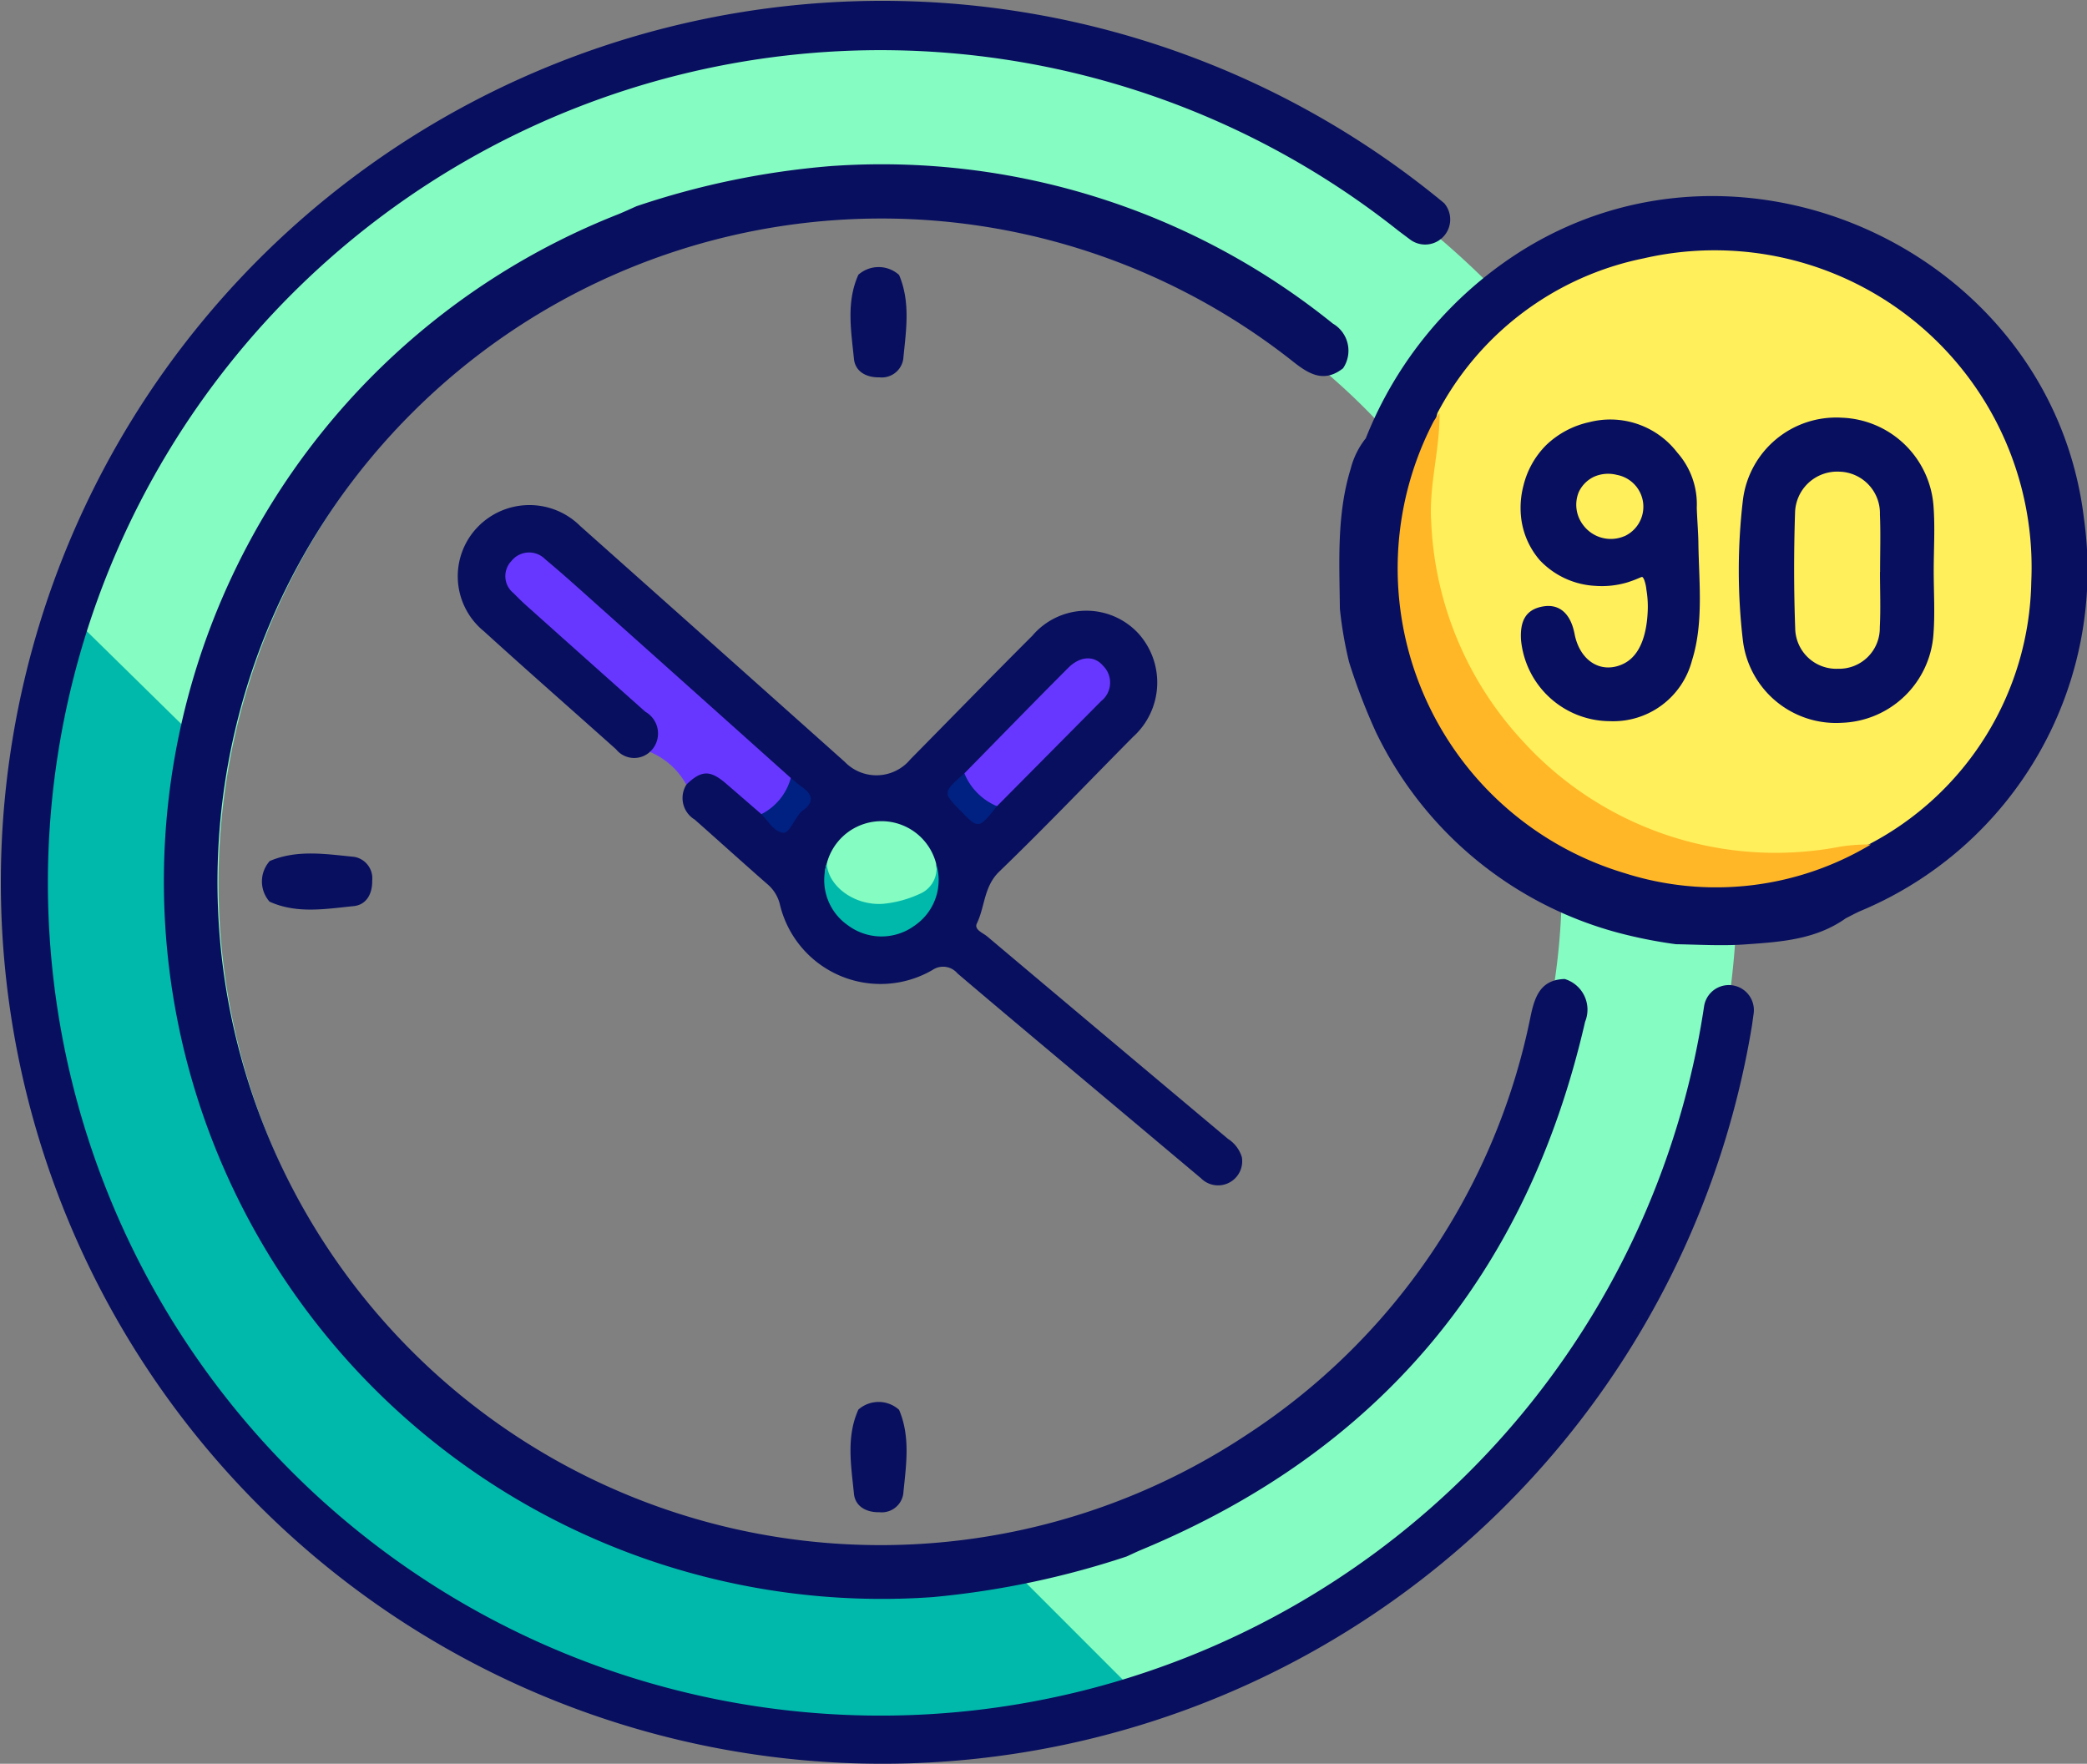
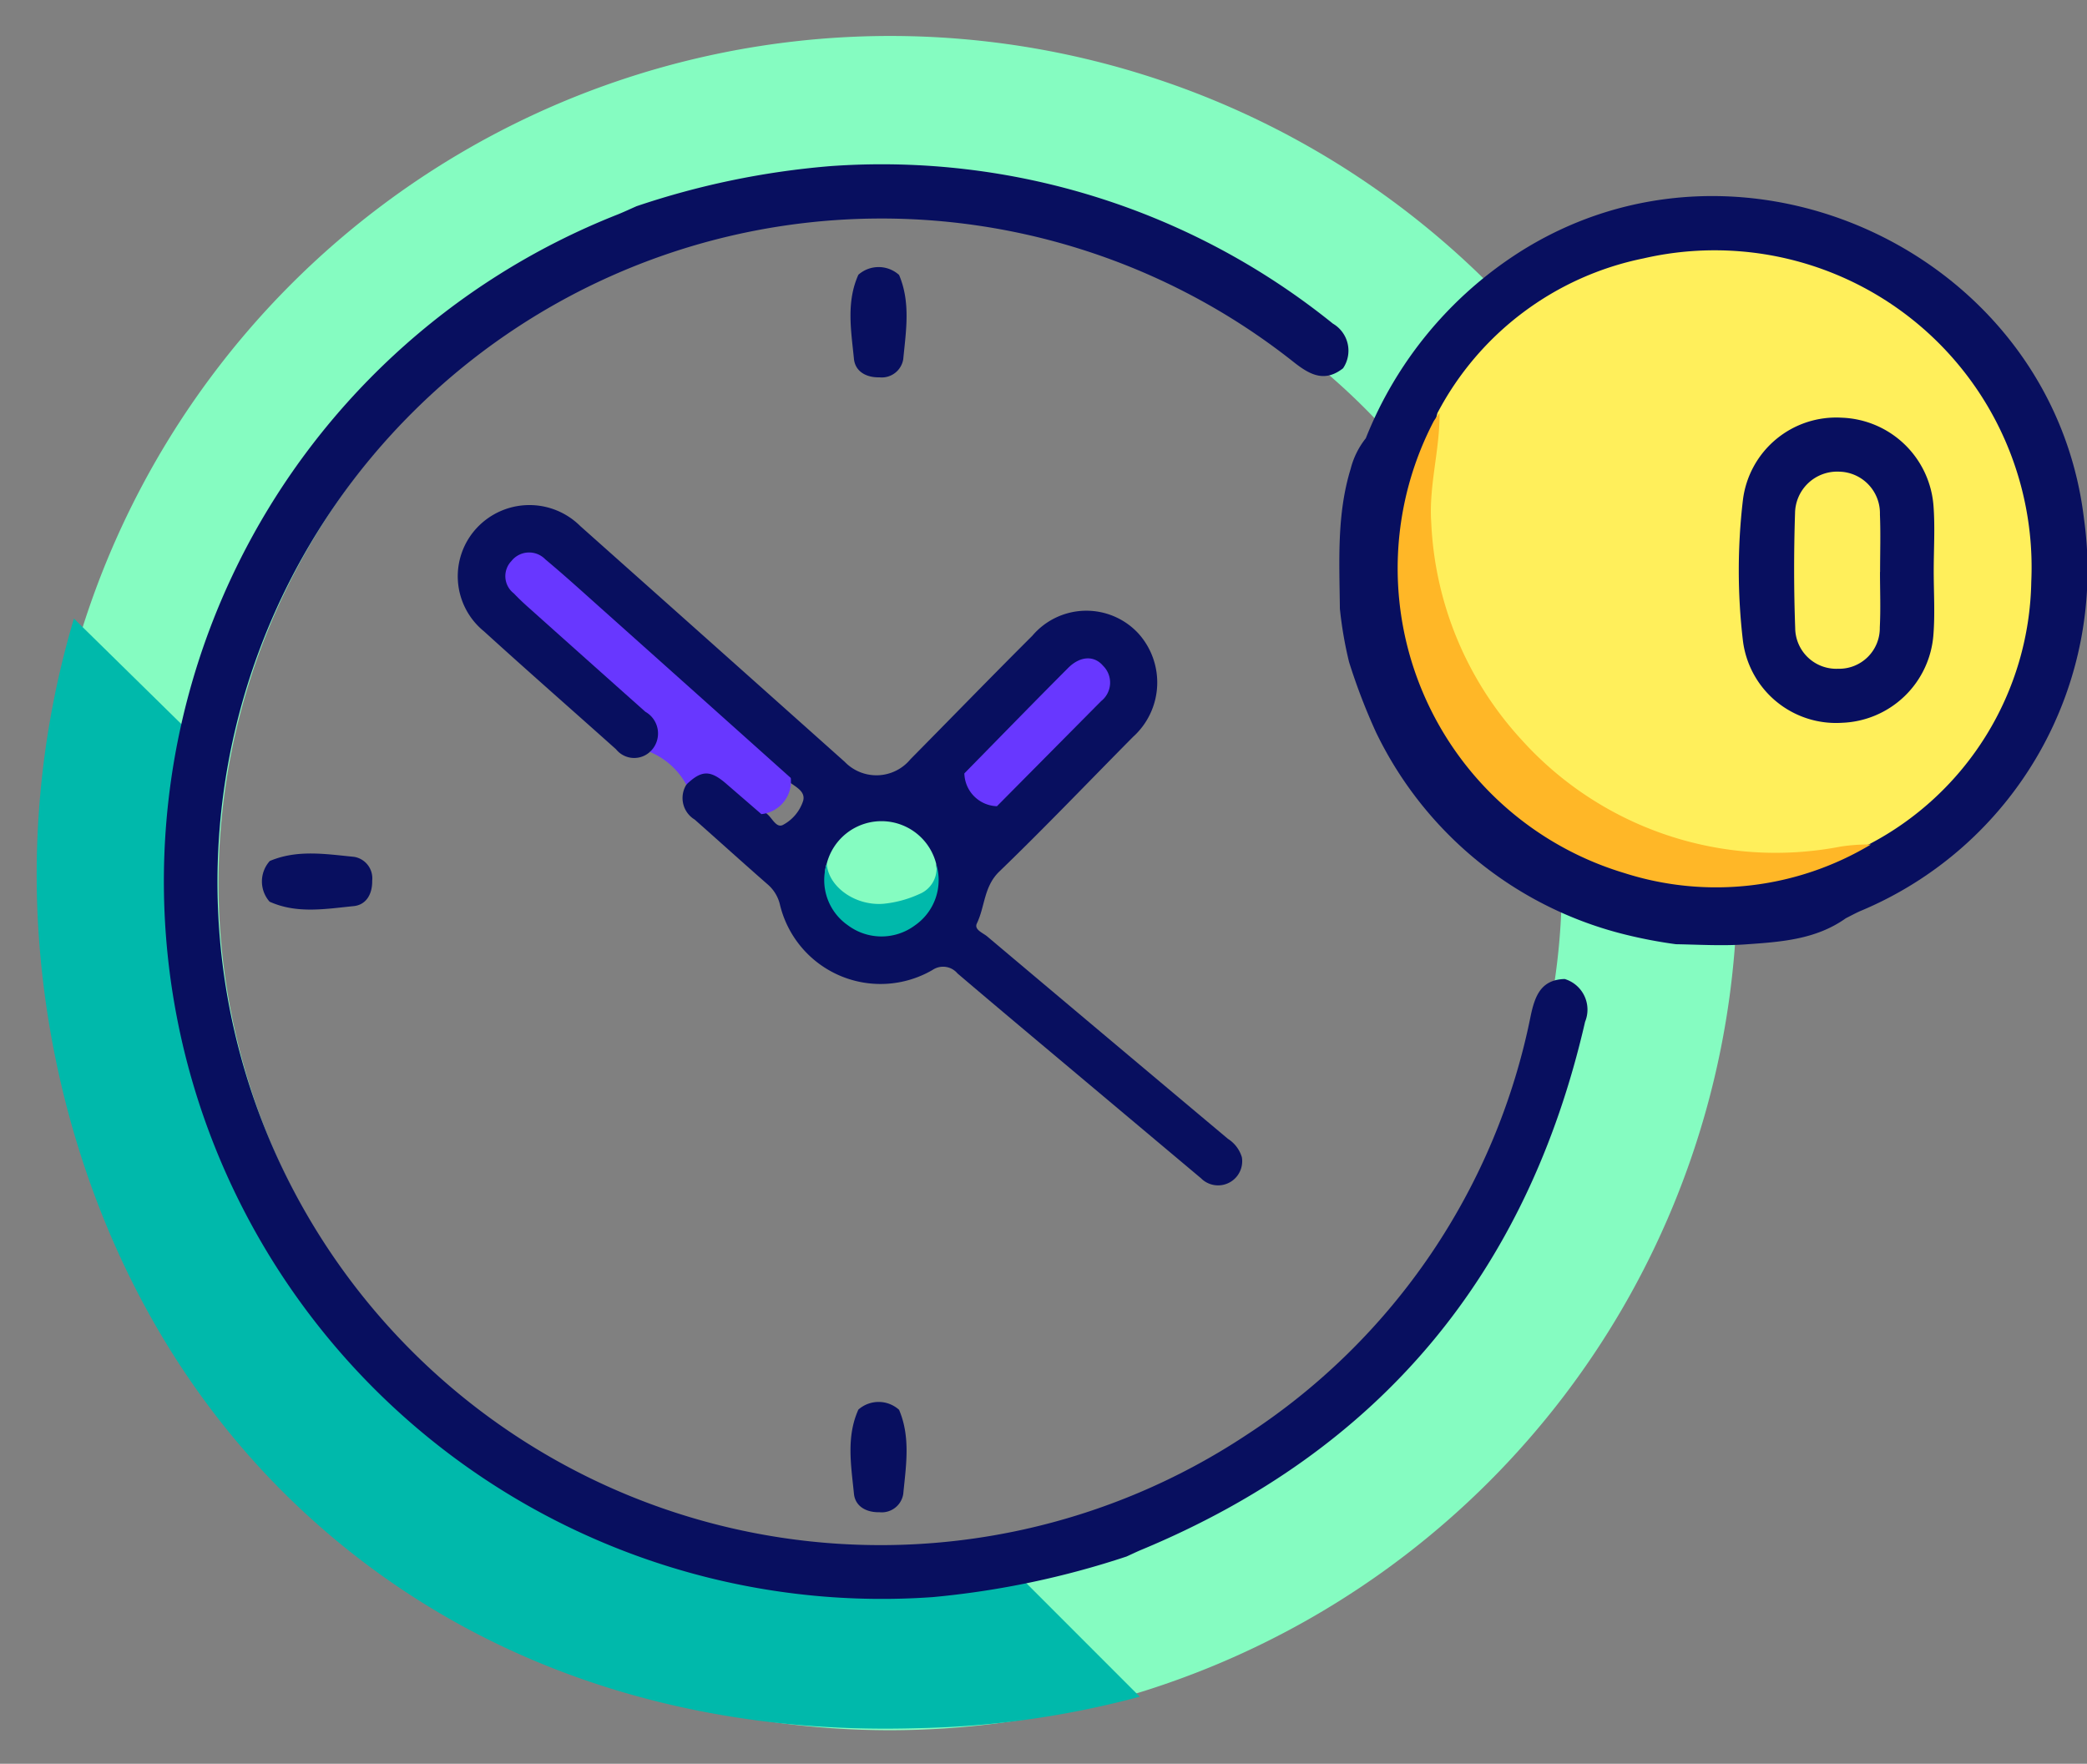
<svg xmlns="http://www.w3.org/2000/svg" width="121.163" height="102.394" viewBox="0 0 121.163 102.394">
  <rect x="0" y="0" width="121.163" height="102.394" fill="#808080" stroke="none" />
  <g id="Group_1759" data-name="Group 1759" transform="translate(-835.712 -720.961)">
    <path id="Path_4143" data-name="Path 4143" d="M888.331,822.189a49.179,49.179,0,1,1,49.179-49.18A49.235,49.235,0,0,1,888.331,822.189Zm0-88.173a38.994,38.994,0,1,0,38.993,38.993A39.038,39.038,0,0,0,888.331,734.016Z" transform="translate(-0.937 -0.782)" fill="#85fcc1" />
    <g id="Group_1746" data-name="Group 1746" transform="translate(837.838 730.51)">
      <path id="Path_4144" data-name="Path 4144" d="M840.8,770.318a52.149,52.149,0,0,0-1.87,20.369c.465,4.282,2.589,21.288,17.37,33.372,13.814,11.293,29.53,10.8,34.18,10.658a53.532,53.532,0,0,0,12.2-1.81l-7.41-7.413c-3.422.511-17.683,2.242-30.783-7.008-10.149-7.166-17.744-19.613-17.473-32.687a33.5,33.5,0,0,1,1.2-8.2Z" transform="translate(-838.634 -743.957)" fill="#00b9ab" />
      <path id="Path_4145" data-name="Path 4145" d="M917.23,745.917c-1.076.845-1.944.367-2.862-.358a38.54,38.54,0,0,0-51.112,2.871,38.491,38.491,0,0,0,48.367,59.41,37.916,37.916,0,0,0,16.507-24.361c.247-1.143.6-2.069,1.967-2.108a1.857,1.857,0,0,1,1.185,2.483c-3.357,14.615-11.88,24.882-25.758,30.653-.29.121-.573.259-.859.389a50.363,50.363,0,0,1-11.256,2.358,41.691,41.691,0,0,1-42.9-29.655,41.618,41.618,0,0,1,24.625-50.618c.364-.148.72-.315,1.08-.474a47.192,47.192,0,0,1,11.265-2.328,41.7,41.7,0,0,1,29.161,9.144A1.82,1.82,0,0,1,917.23,745.917Z" transform="translate(-841.384 -734.085)" fill="#080f5f" />
      <path id="Path_4146" data-name="Path 4146" d="M857.069,789.5c1.6-.678,3.257-.4,4.888-.242a1.262,1.262,0,0,1,1.057,1.381c.017.76-.333,1.408-1.078,1.481-1.628.162-3.288.459-4.879-.258A1.772,1.772,0,0,1,857.069,789.5Z" transform="translate(-843.532 -749.065)" fill="#080f5f" />
      <g id="Group_1745" data-name="Group 1745" transform="translate(75.632 1.833)">
        <path id="Path_4147" data-name="Path 4147" d="M944.123,750.666a22.8,22.8,0,0,1,8.833-10.749c13.061-8.389,31.029.036,32.864,15.435a21.449,21.449,0,0,1-12.984,22.759c-.288.127-.565.28-.846.421-1.755,1.251-3.818,1.375-5.849,1.518-1.33.094-2.675.011-4.013-.012a27.235,27.235,0,0,1-2.868-.542,21.873,21.873,0,0,1-14.541-11.754,34.96,34.96,0,0,1-1.569-4.091,23.028,23.028,0,0,1-.532-3.089c-.027-2.723-.192-5.453.625-8.117A4.723,4.723,0,0,1,944.123,750.666Z" transform="translate(-942.588 -736.605)" fill="#080f5f" />
        <path id="Path_4148" data-name="Path 4148" d="M950.111,750.388a17.424,17.424,0,0,1,11.97-8.985,18.4,18.4,0,0,1,22.509,18.772,17.535,17.535,0,0,1-9.44,15.255c-7.365,1.937-13.936.44-19.447-4.835C949.872,765.017,948.1,758.2,950.111,750.388Z" transform="translate(-944.42 -737.785)" fill="#ffef5b" />
        <path id="Path_4149" data-name="Path 4149" d="M949.661,753.927c.025,2.134-.631,4.209-.48,6.364a19.927,19.927,0,0,0,5.268,12.626,19.853,19.853,0,0,0,18.484,6.175,10.436,10.436,0,0,1,1.768-.122,17.483,17.483,0,0,1-14.3,1.659A18.469,18.469,0,0,1,949.322,754.4,4.329,4.329,0,0,1,949.661,753.927Z" transform="translate(-943.846 -741.324)" fill="#ffb727" />
        <path id="Path_4150" data-name="Path 4150" d="M985.777,763.2c0,1.228.079,2.463-.017,3.684a5.526,5.526,0,0,1-5.314,5.119,5.447,5.447,0,0,1-5.745-4.759,34.851,34.851,0,0,1,0-8.183,5.454,5.454,0,0,1,5.736-4.77,5.538,5.538,0,0,1,5.326,5.106C985.86,760.66,985.777,761.935,985.777,763.2Z" transform="translate(-951.271 -741.424)" fill="#080f5f" />
-         <path id="Path_4151" data-name="Path 4151" d="M967.37,761.563c-.009-.61-.077-1.433-.093-2.012a4.521,4.521,0,0,0-1.132-3.2,4.9,4.9,0,0,0-5.112-1.764,5.2,5.2,0,0,0-2.51,1.342,5.005,5.005,0,0,0-1.31,2.347,5.083,5.083,0,0,0-.137,1.82,4.565,4.565,0,0,0,1.091,2.508,4.767,4.767,0,0,0,3.227,1.486,5.176,5.176,0,0,0,1.847-.2,6.694,6.694,0,0,0,.659-.244c.219-.091.22-.125.32.081a2.316,2.316,0,0,1,.133.587,5.9,5.9,0,0,1,.078,1.2c-.043,1.13-.318,2.586-1.433,3.11-1.278.6-2.513-.175-2.817-1.749-.224-1.162-.865-1.75-1.815-1.593-1.089.18-1.347.939-1.294,1.93a5.208,5.208,0,0,0,5.177,4.733,4.723,4.723,0,0,0,4.75-3.523C967.688,766.236,967.4,763.841,967.37,761.563Zm-4.3-.357a2,2,0,0,1-2.391-.65,1.935,1.935,0,0,1-.25-1.919,1.848,1.848,0,0,1,.9-.89,2.035,2.035,0,0,1,1.31-.1,1.881,1.881,0,0,1,.436,3.561Z" transform="translate(-946.527 -741.46)" fill="#080f5f" />
        <path id="Path_4152" data-name="Path 4152" d="M983.862,764.417c0,1.071.044,2.145-.011,3.214a2.362,2.362,0,0,1-2.426,2.406,2.386,2.386,0,0,1-2.486-2.36c-.08-2.219-.081-4.445-.009-6.664a2.445,2.445,0,0,1,2.568-2.418,2.415,2.415,0,0,1,2.36,2.489c.046,1.11.009,2.222.009,3.334Z" transform="translate(-952.475 -742.595)" fill="#ffef5b" />
      </g>
      <path id="Path_4153" data-name="Path 4153" d="M906.4,742.729c.679,1.6.4,3.256.242,4.888a1.262,1.262,0,0,1-1.381,1.056c-.761.018-1.409-.333-1.482-1.077-.161-1.628-.458-3.288.258-4.879A1.772,1.772,0,0,1,906.4,742.729Z" transform="translate(-856.329 -736.316)" fill="#080f5f" />
      <path id="Path_4154" data-name="Path 4154" d="M906.4,833.282c.679,1.6.4,3.256.242,4.888a1.263,1.263,0,0,1-1.381,1.057c-.761.017-1.409-.333-1.482-1.078-.161-1.628-.458-3.288.258-4.879A1.773,1.773,0,0,1,906.4,833.282Z" transform="translate(-856.329 -760.986)" fill="#080f5f" />
    </g>
    <g id="Group_1747" data-name="Group 1747" transform="translate(862.285 750.284)">
      <path id="Path_4155" data-name="Path 4155" d="M883.394,775.592a1.353,1.353,0,0,1-1.966-.151c-2.555-2.285-5.134-4.544-7.671-6.851a4.116,4.116,0,0,1-.425-5.986,4.181,4.181,0,0,1,6.017-.124q7.682,6.838,15.354,13.688a2.558,2.558,0,0,0,3.814-.146c2.361-2.389,4.7-4.8,7.079-7.172a4.113,4.113,0,0,1,6.143-.149,4.25,4.25,0,0,1-.295,6.019c-2.585,2.61-5.124,5.269-7.767,7.82-.9.868-.826,2.028-1.3,3.009-.177.365.35.546.6.757q6.982,5.883,13.977,11.751a1.914,1.914,0,0,1,.806,1.064,1.4,1.4,0,0,1-2.376,1.22l-6.669-5.6c-2.49-2.093-4.988-4.178-7.464-6.288a1.092,1.092,0,0,0-1.451-.2,6.005,6.005,0,0,1-8.868-3.841,2.219,2.219,0,0,0-.7-1.126c-1.422-1.243-2.823-2.512-4.237-3.764a1.463,1.463,0,0,1-.487-2.023,1.338,1.338,0,0,1,2.27-.434c.765.594,1.415,1.328,2.194,1.91.077.068.14.153.22.217.309.242.546.864.951.626a2.429,2.429,0,0,0,1.152-1.4c.14-.577-.512-.818-.893-1.146-2.882-2.585-5.794-5.136-8.674-7.722-1.557-1.4-3.156-2.749-4.663-4.2a5.3,5.3,0,0,0-1.008-.747,1.067,1.067,0,0,0-1.51.159c-.412.5-.181.989.183,1.416a37.481,37.481,0,0,0,3.6,3.35c1.347,1.214,2.713,2.408,4.058,3.625A1.449,1.449,0,0,1,883.394,775.592Z" transform="translate(-872.236 -761.265)" fill="#080f5f" />
      <path id="Path_4156" data-name="Path 4156" d="M890.9,780.235q-1.024-.886-2.048-1.771c-.929-.8-1.433-.786-2.311.06a4.287,4.287,0,0,0-2.114-1.9,1.448,1.448,0,0,0-.263-2.331q-3.407-3.033-6.807-6.075c-.287-.256-.566-.521-.832-.8a1.263,1.263,0,0,1-.138-1.874,1.309,1.309,0,0,1,1.969-.1c1.1.917,2.161,1.882,3.229,2.837q5.513,4.924,11.021,9.854A1.909,1.909,0,0,1,890.9,780.235Z" transform="translate(-873.27 -762.295)" fill="#6837ff" />
      <path id="Path_4157" data-name="Path 4157" d="M912.664,780.171c2.008-2.044,4.006-4.1,6.029-6.125.693-.694,1.507-.733,2.025-.121a1.371,1.371,0,0,1-.115,2.052l-6.047,6.1A1.955,1.955,0,0,1,912.664,780.171Z" transform="translate(-883.25 -764.596)" fill="#6837ff" />
      <path id="Path_4158" data-name="Path 4158" d="M901.651,788.947a3.278,3.278,0,0,1,6.349,0c.156,1.3-.085,1.721-1.223,2.186a4.726,4.726,0,0,1-4.146-.164A1.561,1.561,0,0,1,901.651,788.947Z" transform="translate(-880.225 -768.137)" fill="#85fcc1" />
      <path id="Path_4159" data-name="Path 4159" d="M901.632,789.868c.075,1.327,1.632,2.466,3.288,2.335a6.529,6.529,0,0,0,2.092-.567,1.6,1.6,0,0,0,.969-1.767,3.2,3.2,0,0,1-1.223,3.582,3.255,3.255,0,0,1-3.9,0A3.19,3.19,0,0,1,901.632,789.868Z" transform="translate(-880.206 -769.058)" fill="#00b9ab" />
-       <path id="Path_4160" data-name="Path 4160" d="M896.47,785.136a3.337,3.337,0,0,0,1.706-2.1c.214.175.418.362.643.52.624.438.733.883.052,1.367a1.093,1.093,0,0,0-.218.224c-.294.376-.59,1.074-.872,1.067C897.215,786.2,896.877,785.551,896.47,785.136Z" transform="translate(-878.838 -767.196)" fill="#002181" />
-       <path id="Path_4161" data-name="Path 4161" d="M912.3,782.671a3.518,3.518,0,0,0,1.892,1.906c-1.074,1.342-1.074,1.342-2.166.212C911.048,783.776,911.048,783.776,912.3,782.671Z" transform="translate(-882.885 -767.097)" fill="#002181" />
    </g>
    <g id="Group_1748" data-name="Group 1748" transform="translate(835.712 720.961)">
-       <path id="Path_4162" data-name="Path 4162" d="M937.522,779.8a1.454,1.454,0,0,0-2.875-.435,48.343,48.343,0,1,1-17.739-45h0l.667.5a1.455,1.455,0,0,0,1.981-2.108,51.172,51.172,0,1,0,17.87,47.732Z" transform="translate(-835.712 -720.961)" fill="#080f5f" />
-     </g>
+       </g>
  </g>
</svg>